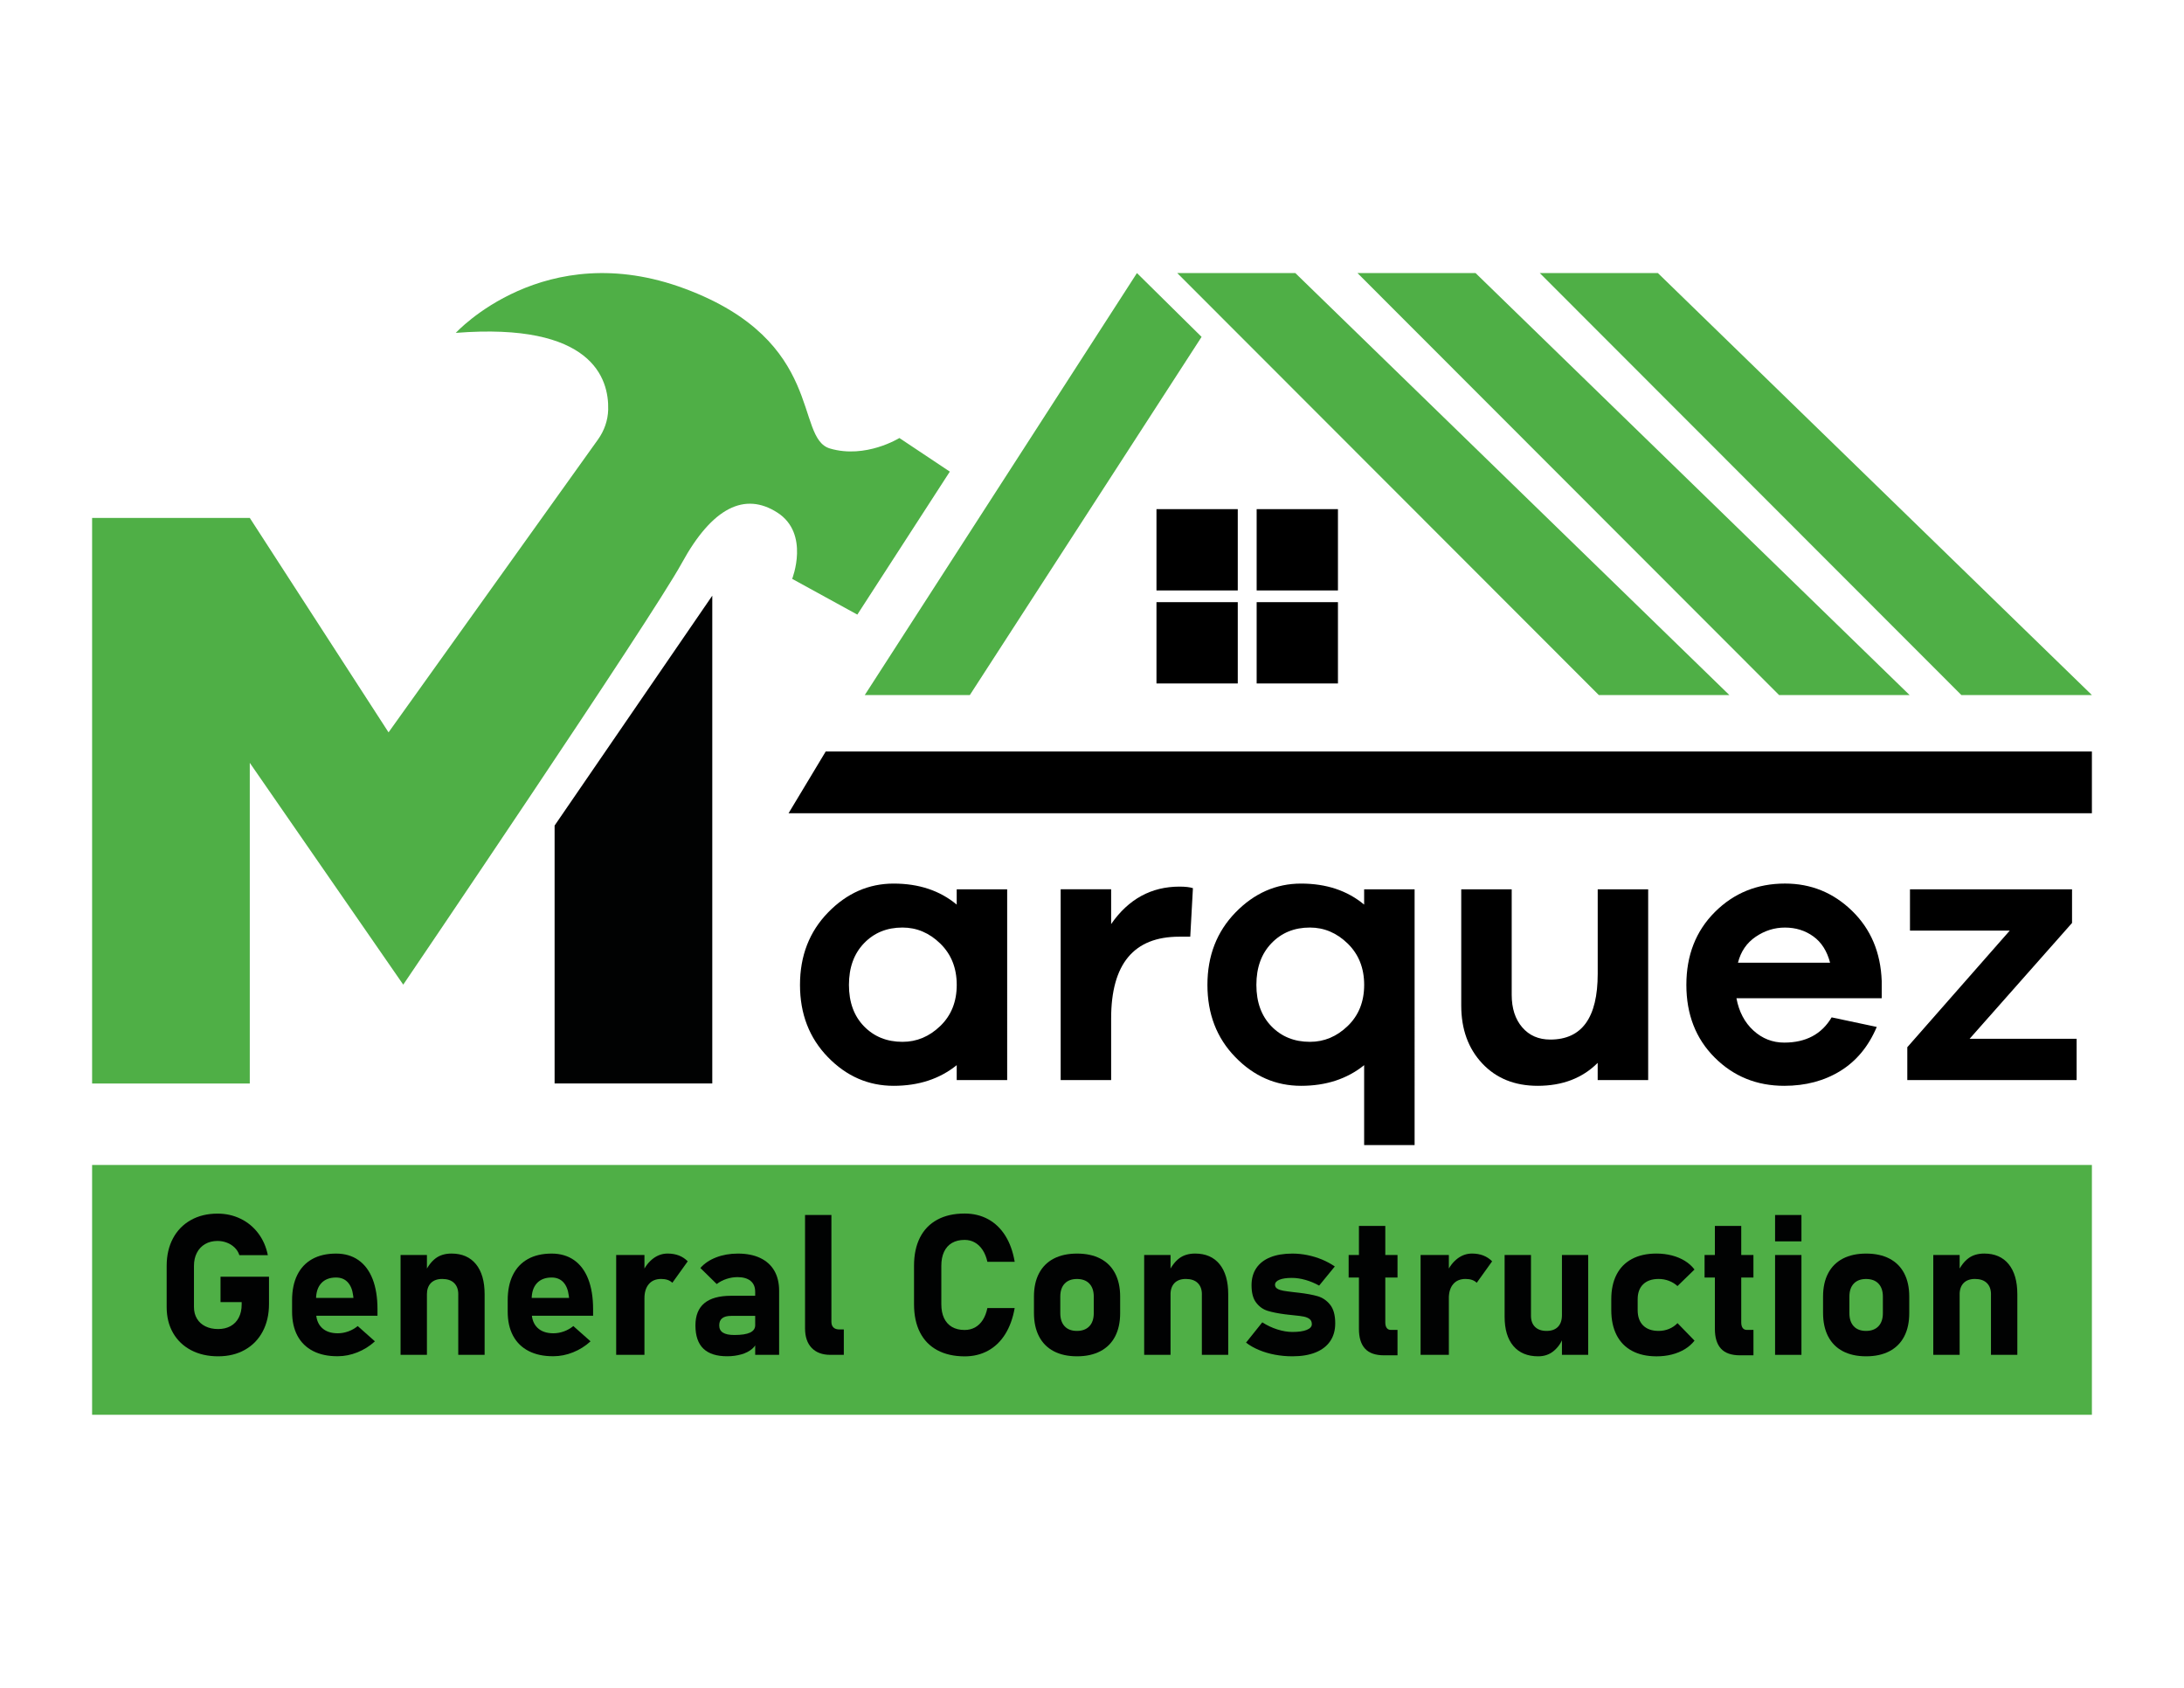
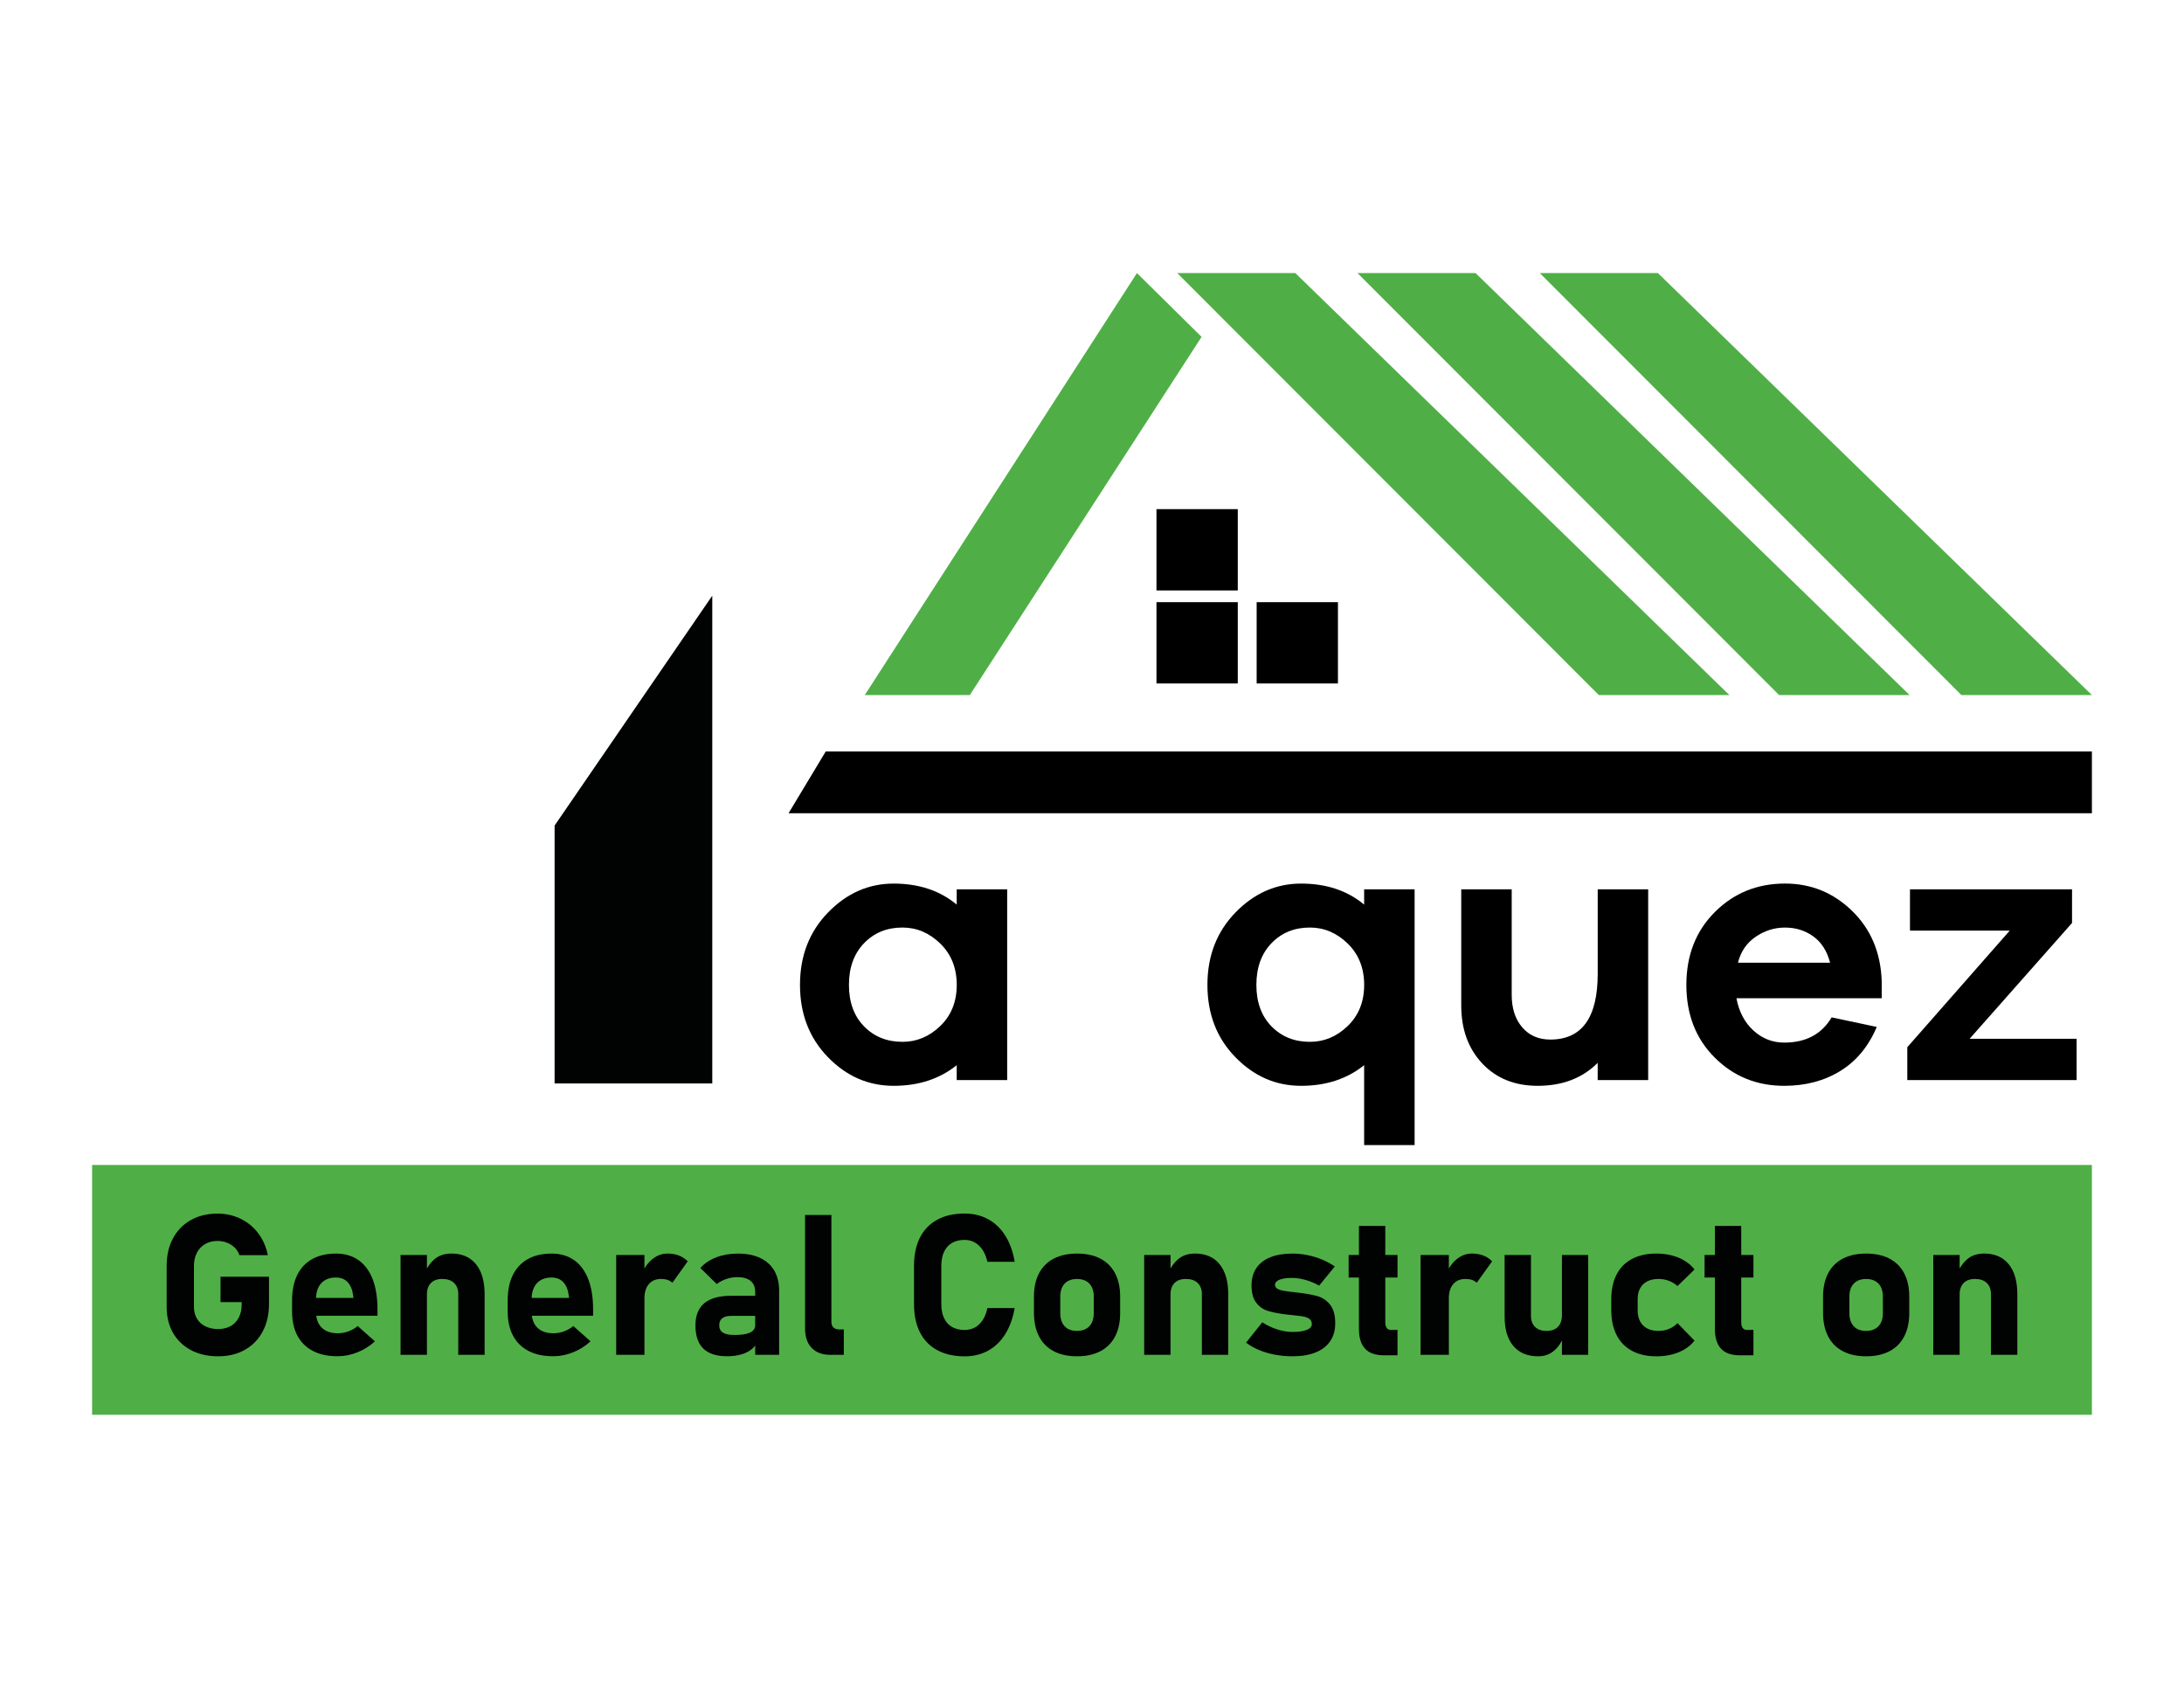
<svg xmlns="http://www.w3.org/2000/svg" version="1.1" id="Capa_1" x="0px" y="0px" viewBox="0 0 792 612" style="enable-background:new 0 0 792 612;" xml:space="preserve">
  <style type="text/css">
	.st0{fill:#010202;}
	.st1{fill:#4FAF46;}
</style>
  <g>
    <polygon class="st0" points="258.3,392.86 201.12,392.86 201.12,299.34 258.3,215.99  " />
-     <path class="st1" d="M326.15,158.82c0,0-12.2,7.62-25.16,3.81c-12.96-3.81-1.52-38.88-52.6-57.94s-83.1,16.01-83.1,16.01   c49.44-3.89,55.57,16.51,55.26,27.87c-0.11,3.88-1.43,7.62-3.69,10.78l-75.96,106.2l-50.32-77.76H33.4v205.08h57.18V276.6   l55.65,80.43c0,0,89.96-132.65,101.01-152.85c11.05-20.2,22.87-25.92,34.69-18.3c11.82,7.62,5.34,24.01,5.34,24.01l23.63,12.96   l33.54-51.84L326.15,158.82z" />
    <g>
      <path d="M365.24,391.63h-18.3v-5.41c-6.19,4.99-13.81,7.49-22.87,7.49c-9.15,0-17.1-3.46-23.84-10.4s-10.12-15.66-10.12-26.2    c0-10.54,3.4-19.29,10.19-26.27c6.79-6.98,14.72-10.46,23.77-10.46c9.15,0,16.77,2.54,22.87,7.62v-5.54h18.3V391.63z     M340.99,372.01c3.97-3.83,5.96-8.8,5.96-14.9c0-6.1-1.99-11.09-5.96-14.97c-3.97-3.88-8.55-5.82-13.72-5.82    c-5.64,0-10.28,1.89-13.93,5.68c-3.65,3.79-5.48,8.83-5.48,15.11c0,6.28,1.83,11.3,5.48,15.04c3.65,3.74,8.29,5.61,13.93,5.61    C332.44,377.77,337.01,375.85,340.99,372.01z" />
-       <path d="M432.6,322.04l-0.97,17.6h-4.02c-16.45,0-24.67,9.89-24.67,29.66v22.32h-18.3v-69.17h18.3v12.61    c6.28-9.06,14.55-13.58,24.81-13.58C429.88,321.49,431.49,321.67,432.6,322.04z" />
      <path d="M512.99,415.19h-18.3v-28.97c-6.19,4.99-13.81,7.49-22.87,7.49c-9.15,0-17.1-3.46-23.84-10.4    c-6.75-6.93-10.12-15.66-10.12-26.2c0-10.54,3.4-19.29,10.19-26.27c6.79-6.98,14.72-10.46,23.77-10.46    c9.15,0,16.77,2.54,22.87,7.62v-5.54h18.3V415.19z M488.74,372.01c3.97-3.83,5.96-8.8,5.96-14.9c0-6.1-1.99-11.09-5.96-14.97    c-3.97-3.88-8.55-5.82-13.72-5.82c-5.64,0-10.28,1.89-13.93,5.68c-3.65,3.79-5.48,8.83-5.48,15.11c0,6.28,1.83,11.3,5.48,15.04    c3.65,3.74,8.29,5.61,13.93,5.61C480.19,377.77,484.76,375.85,488.74,372.01z" />
      <path d="M597.68,391.63h-18.3v-6.24c-5.54,5.54-12.8,8.32-21.76,8.32c-8.32,0-15.02-2.7-20.1-8.11c-5.08-5.41-7.62-12.41-7.62-21    v-42.14h18.3v38.26c0,4.9,1.27,8.83,3.81,11.78c2.54,2.96,5.94,4.44,10.19,4.44c11.46,0,17.19-7.95,17.19-23.84v-30.63h18.3    V391.63z" />
      <path d="M682.37,361.96H629.7c0.92,4.9,2.98,8.8,6.17,11.71c3.19,2.91,6.91,4.37,11.16,4.37c7.85,0,13.58-3.05,17.19-9.15    l16.36,3.47c-2.96,7.02-7.35,12.34-13.17,15.94c-5.82,3.6-12.61,5.41-20.38,5.41c-9.98,0-18.39-3.42-25.23-10.26    c-6.84-6.84-10.26-15.62-10.26-26.34c0-10.72,3.44-19.52,10.33-26.41c6.88-6.88,15.36-10.33,25.44-10.33    c9.43,0,17.53,3.3,24.33,9.91c6.79,6.61,10.37,15.08,10.74,25.43V361.96z M636.7,339.65c-3.28,2.22-5.43,5.36-6.45,9.43h33.41    c-1.11-4.25-3.14-7.44-6.1-9.56c-2.96-2.13-6.38-3.19-10.26-3.19C643.51,336.32,639.98,337.43,636.7,339.65z" />
      <path d="M753.06,391.63h-61.4v-11.92l37.15-42.28h-36.18v-14.97h58.77v12.2l-37.15,42h38.81V391.63z" />
    </g>
    <polygon points="758.6,294.88 285.96,294.88 299.43,272.49 758.6,272.49  " />
    <polygon class="st1" points="313.6,252.02 412.3,99.01 435.74,122.15 351.7,252.02  " />
    <polygon class="st1" points="426.91,99.01 469.73,99.01 627.13,252.02 579.79,252.02  " />
    <polygon class="st1" points="492.27,99.01 535.09,99.01 692.49,252.02 645.16,252.02  " />
    <polygon class="st1" points="558.38,99.01 601.21,99.01 758.6,252.02 711.27,252.02  " />
    <rect x="419.38" y="184.61" width="29.48" height="29.48" />
-     <rect x="455.71" y="184.61" width="29.48" height="29.48" />
    <rect x="419.38" y="218.34" width="29.48" height="29.48" />
    <rect x="455.71" y="218.34" width="29.48" height="29.48" />
    <rect x="33.4" y="422.41" class="st1" width="725.2" height="90.58" />
    <g>
      <g>
        <path class="st0" d="M97.55,462.91v9.91c0,3.77-0.76,7.09-2.28,9.96c-1.52,2.87-3.68,5.09-6.47,6.66s-6.02,2.35-9.7,2.35     c-3.7,0-6.96-0.74-9.78-2.21c-2.82-1.48-5.01-3.56-6.56-6.26c-1.55-2.7-2.32-5.82-2.32-9.38v-14.96c0-3.77,0.76-7.08,2.28-9.94     c1.52-2.86,3.68-5.07,6.47-6.64s6.02-2.35,9.7-2.35c3.02,0,5.81,0.62,8.37,1.87c2.56,1.24,4.69,3.01,6.4,5.28     s2.87,4.92,3.47,7.92H86.81c-0.35-1.07-0.92-1.99-1.73-2.77c-0.8-0.78-1.74-1.37-2.83-1.78c-1.08-0.41-2.2-0.61-3.37-0.61     c-1.7,0-3.19,0.37-4.48,1.12c-1.29,0.74-2.29,1.8-3,3.17c-0.71,1.37-1.06,2.95-1.06,4.74v14.96c0,1.58,0.36,2.98,1.08,4.18     c0.72,1.21,1.74,2.14,3.07,2.79c1.33,0.65,2.86,0.98,4.6,0.98c1.72,0,3.23-0.35,4.52-1.06s2.28-1.74,2.98-3.09     c0.7-1.35,1.05-2.94,1.05-4.78v-0.84h-7.67v-9.21H97.55z" />
        <path class="st0" d="M113.54,489.88c-2.48-1.27-4.37-3.12-5.67-5.54c-1.3-2.43-1.95-5.35-1.95-8.77v-4.08     c0-3.58,0.62-6.64,1.87-9.17c1.24-2.53,3.06-4.46,5.44-5.79c2.38-1.33,5.26-1.99,8.63-1.99c3.16,0,5.87,0.79,8.13,2.37     c2.25,1.58,3.97,3.88,5.14,6.89c1.17,3.01,1.76,6.64,1.76,10.9v2.37h-24.76v-6.45h16.04l-0.1-0.84     c-0.26-2.09-0.91-3.71-1.97-4.85c-1.06-1.14-2.47-1.71-4.24-1.71c-2.3,0-4.09,0.69-5.35,2.06c-1.27,1.37-1.9,3.31-1.9,5.82v4.6     c0,2.46,0.69,4.37,2.08,5.72c1.38,1.35,3.32,2.02,5.81,2.02c1.28,0,2.55-0.23,3.8-0.68c1.26-0.45,2.39-1.1,3.42-1.94l6.24,5.54     c-1.88,1.72-4,3.05-6.35,3.99c-2.35,0.94-4.72,1.41-7.11,1.41C119,491.79,116.02,491.15,113.54,489.88z" />
        <path class="st0" d="M145.26,455.06h9.56v36.2h-9.56V455.06z M166.19,469.32c0-1.77-0.51-3.14-1.52-4.12     c-1.01-0.98-2.45-1.46-4.31-1.46c-1.77,0-3.13,0.5-4.1,1.48c-0.97,0.99-1.45,2.38-1.45,4.17l-0.73-8.02     c1.09-2.28,2.4-3.99,3.92-5.13c1.52-1.14,3.44-1.71,5.74-1.71c3.81,0,6.77,1.29,8.86,3.85c2.09,2.57,3.14,6.2,3.14,10.9v21.97     h-9.56V469.32z" />
        <path class="st0" d="M191.73,489.88c-2.48-1.27-4.37-3.12-5.67-5.54c-1.3-2.43-1.95-5.35-1.95-8.77v-4.08     c0-3.58,0.62-6.64,1.87-9.17c1.24-2.53,3.06-4.46,5.44-5.79c2.38-1.33,5.26-1.99,8.63-1.99c3.16,0,5.87,0.79,8.13,2.37     c2.25,1.58,3.97,3.88,5.14,6.89c1.17,3.01,1.76,6.64,1.76,10.9v2.37h-24.76v-6.45h16.04l-0.1-0.84     c-0.26-2.09-0.91-3.71-1.97-4.85c-1.06-1.14-2.47-1.71-4.24-1.71c-2.3,0-4.09,0.69-5.35,2.06c-1.27,1.37-1.9,3.31-1.9,5.82v4.6     c0,2.46,0.69,4.37,2.08,5.72c1.38,1.35,3.32,2.02,5.81,2.02c1.28,0,2.55-0.23,3.8-0.68c1.26-0.45,2.39-1.1,3.42-1.94l6.24,5.54     c-1.88,1.72-4,3.05-6.35,3.99c-2.35,0.94-4.72,1.41-7.11,1.41C197.19,491.79,194.21,491.15,191.73,489.88z" />
        <path class="st0" d="M223.45,455.06h10.25v36.2h-10.25V455.06z M242.11,464.09c-0.67-0.23-1.45-0.35-2.34-0.35     c-1.93,0-3.42,0.62-4.48,1.87c-1.06,1.24-1.59,2.97-1.59,5.18l-0.73-9.42c1-2.16,2.3-3.84,3.89-5.04c1.59-1.2,3.34-1.8,5.25-1.8     c1.51,0,2.88,0.24,4.1,0.71c1.22,0.48,2.28,1.18,3.19,2.11l-5.58,7.78C243.35,464.67,242.79,464.33,242.11,464.09z" />
        <path class="st0" d="M255.07,489.01c-1.92-1.85-2.88-4.66-2.88-8.42c0-3.58,1.08-6.27,3.23-8.06c2.15-1.79,5.38-2.69,9.68-2.69     h9.07l0.49,7.29h-9.52c-1.44,0-2.52,0.29-3.24,0.85c-0.72,0.57-1.08,1.44-1.08,2.6c0,1.19,0.45,2.06,1.36,2.63     c0.91,0.57,2.28,0.85,4.12,0.85c2.56,0,4.46-0.29,5.7-0.87c1.24-0.58,1.87-1.49,1.87-2.72l0.73,5.27     c-0.14,1.3-0.74,2.41-1.8,3.31c-1.06,0.91-2.38,1.59-3.98,2.04c-1.59,0.45-3.27,0.68-5.04,0.68     C259.89,491.79,256.99,490.86,255.07,489.01z M273.85,468.31c0-1.67-0.56-2.96-1.67-3.87c-1.12-0.91-2.7-1.36-4.74-1.36     c-1.35,0-2.69,0.22-4.01,0.66c-1.33,0.44-2.5,1.06-3.52,1.85l-5.93-5.82c1.44-1.65,3.35-2.93,5.72-3.85     c2.37-0.92,5-1.38,7.88-1.38c3.16,0,5.86,0.53,8.09,1.59c2.23,1.06,3.94,2.59,5.11,4.6c1.17,2.01,1.76,4.44,1.76,7.27v23.26     h-8.68V468.31z" />
        <path class="st0" d="M301.5,479.3c0,0.88,0.25,1.56,0.75,2.04c0.5,0.48,1.21,0.71,2.15,0.71h1.6v9.21h-4.88     c-2.91,0-5.16-0.84-6.77-2.51c-1.6-1.67-2.41-4.03-2.41-7.08v-41.12h9.56V479.3z" />
        <path class="st0" d="M339.9,489.57c-2.74-1.48-4.84-3.63-6.28-6.45c-1.44-2.83-2.16-6.24-2.16-10.24v-13.92     c0-4,0.72-7.41,2.16-10.24c1.44-2.83,3.53-4.98,6.28-6.47c2.74-1.49,6.04-2.23,9.9-2.23c3.19,0,6.03,0.69,8.54,2.06     s4.59,3.37,6.23,5.98c1.64,2.62,2.77,5.77,3.4,9.47h-9.9c-0.37-1.67-0.95-3.1-1.73-4.29c-0.78-1.19-1.72-2.09-2.83-2.72     c-1.1-0.63-2.34-0.94-3.71-0.94c-1.79,0-3.31,0.37-4.57,1.1c-1.26,0.73-2.21,1.8-2.88,3.21c-0.66,1.41-0.99,3.1-0.99,5.08v13.92     c0,1.98,0.33,3.66,0.99,5.06c0.66,1.39,1.62,2.46,2.88,3.19c1.26,0.73,2.78,1.1,4.57,1.1c1.4,0,2.65-0.31,3.77-0.92     c1.12-0.62,2.06-1.52,2.82-2.7s1.33-2.63,1.67-4.32h9.9c-0.65,3.7-1.8,6.85-3.44,9.47c-1.64,2.62-3.71,4.61-6.21,5.98     c-2.5,1.37-5.34,2.06-8.53,2.06C345.95,491.79,342.65,491.05,339.9,489.57z" />
        <path class="st0" d="M382.12,489.94c-2.34-1.23-4.12-3.03-5.34-5.39c-1.22-2.36-1.83-5.2-1.83-8.53v-5.89     c0-3.28,0.61-6.09,1.83-8.42s3-4.12,5.34-5.34c2.34-1.22,5.16-1.83,8.46-1.83c3.3,0,6.12,0.61,8.46,1.83     c2.34,1.22,4.12,3,5.34,5.34s1.83,5.14,1.83,8.42v6c0,3.3-0.61,6.12-1.83,8.46s-3,4.12-5.34,5.35c-2.34,1.23-5.16,1.85-8.46,1.85     C387.28,491.79,384.46,491.17,382.12,489.94z M395.04,480.89c1.07-1.13,1.6-2.71,1.6-4.76v-6c0-2.02-0.54-3.59-1.6-4.71     c-1.07-1.12-2.57-1.67-4.5-1.67c-1.91,0-3.39,0.56-4.45,1.67c-1.06,1.12-1.59,2.69-1.59,4.71v6c0,2.05,0.52,3.63,1.57,4.76     c1.05,1.13,2.53,1.69,4.46,1.69C392.47,482.58,393.97,482.01,395.04,480.89z" />
        <path class="st0" d="M414.92,455.06h9.56v36.2h-9.56V455.06z M435.85,469.32c0-1.77-0.51-3.14-1.52-4.12s-2.45-1.46-4.31-1.46     c-1.77,0-3.13,0.5-4.1,1.48c-0.96,0.99-1.45,2.38-1.45,4.17l-0.73-8.02c1.09-2.28,2.4-3.99,3.92-5.13     c1.52-1.14,3.44-1.71,5.74-1.71c3.81,0,6.77,1.29,8.86,3.85c2.09,2.57,3.14,6.2,3.14,10.9v21.97h-9.56V469.32z" />
        <path class="st0" d="M462.35,491.21c-2.05-0.38-3.96-0.95-5.75-1.69c-1.79-0.74-3.37-1.64-4.74-2.69l5.89-7.36     c1.74,1.12,3.57,1.98,5.48,2.58c1.91,0.6,3.72,0.91,5.44,0.91c2.23,0,3.96-0.25,5.2-0.75c1.23-0.5,1.85-1.19,1.85-2.07     c0-0.81-0.27-1.43-0.8-1.85c-0.54-0.42-1.22-0.71-2.06-0.89c-0.84-0.17-2.01-0.33-3.52-0.47c-0.42-0.05-0.84-0.09-1.27-0.14     c-0.43-0.05-0.87-0.09-1.31-0.14c-0.09-0.02-0.19-0.04-0.3-0.05s-0.2-0.02-0.3-0.02c-2.7-0.35-4.86-0.78-6.49-1.29     c-1.63-0.51-3.01-1.49-4.13-2.95c-1.13-1.45-1.69-3.56-1.69-6.33c0-2.42,0.58-4.49,1.74-6.21c1.16-1.72,2.85-3.03,5.06-3.92     c2.21-0.89,4.88-1.34,8.02-1.34c1.84,0,3.67,0.19,5.49,0.56c1.83,0.37,3.57,0.91,5.25,1.6c1.67,0.7,3.22,1.54,4.64,2.51     l-5.68,6.94c-1.58-0.88-3.23-1.57-4.95-2.06s-3.37-0.73-4.95-0.73c-1.93,0-3.43,0.22-4.5,0.66c-1.07,0.44-1.6,1.06-1.6,1.85     c0,0.6,0.28,1.08,0.85,1.41c0.57,0.34,1.28,0.58,2.13,0.73c0.85,0.15,2.09,0.32,3.71,0.51c0.21,0.02,0.42,0.05,0.63,0.07     c0.21,0.02,0.42,0.05,0.63,0.07c0.09,0.02,0.2,0.04,0.31,0.04c0.12,0,0.22,0.01,0.31,0.03c2.81,0.33,5.1,0.75,6.87,1.26     c1.77,0.51,3.27,1.53,4.52,3.07c1.24,1.53,1.87,3.79,1.87,6.77c0,2.51-0.6,4.66-1.81,6.45c-1.21,1.79-2.98,3.16-5.3,4.1     c-2.33,0.94-5.13,1.41-8.41,1.41C466.5,491.79,464.4,491.59,462.35,491.21z" />
        <path class="st0" d="M489.07,455.06h17.72v8.16h-17.72V455.06z M495.01,489.01c-1.48-1.62-2.21-4-2.21-7.17v-37.32h9.56v34.95     c0,0.88,0.17,1.56,0.52,2.04s0.86,0.71,1.54,0.71h2.37v9.21h-4.81C498.81,491.44,496.49,490.63,495.01,489.01z" />
        <path class="st0" d="M515.16,455.06h10.25v36.2h-10.25V455.06z M533.81,464.09c-0.67-0.23-1.45-0.35-2.34-0.35     c-1.93,0-3.42,0.62-4.48,1.87c-1.06,1.24-1.59,2.97-1.59,5.18l-0.73-9.42c1-2.16,2.3-3.84,3.89-5.04c1.59-1.2,3.34-1.8,5.25-1.8     c1.51,0,2.88,0.24,4.1,0.71c1.22,0.48,2.28,1.18,3.19,2.11l-5.58,7.78C535.06,464.67,534.49,464.33,533.81,464.09z" />
        <path class="st0" d="M555.19,477.07c0,1.74,0.49,3.1,1.48,4.06c0.99,0.97,2.38,1.45,4.17,1.45c1.79,0,3.17-0.49,4.13-1.48     c0.96-0.99,1.45-2.4,1.45-4.24l0.49,7.92c-0.67,1.98-1.8,3.64-3.37,4.99c-1.57,1.35-3.48,2.02-5.74,2.02     c-3.88,0-6.88-1.25-9-3.75c-2.12-2.5-3.17-6.04-3.17-10.62v-22.36h9.56V477.07z M566.42,455.06h9.52v36.2h-9.52V455.06z" />
        <path class="st0" d="M591.83,489.81c-2.45-1.31-4.32-3.23-5.6-5.74c-1.28-2.51-1.92-5.53-1.92-9.07v-3.87     c0-3.51,0.64-6.5,1.92-8.98c1.28-2.48,3.14-4.36,5.6-5.67c2.45-1.3,5.4-1.95,8.84-1.95c1.98,0,3.84,0.23,5.6,0.68     c1.75,0.45,3.33,1.11,4.73,1.97c1.39,0.86,2.56,1.91,3.49,3.14l-6.17,6c-0.88-0.81-1.92-1.45-3.1-1.9     c-1.19-0.45-2.43-0.68-3.73-0.68c-2.42,0-4.29,0.65-5.62,1.94c-1.33,1.29-1.99,3.11-1.99,5.46v3.87c0,2.42,0.66,4.28,1.99,5.6     c1.33,1.31,3.2,1.97,5.62,1.97c1.33,0,2.58-0.24,3.77-0.73c1.19-0.49,2.21-1.19,3.07-2.09l6.17,6.35     c-0.95,1.21-2.13,2.24-3.52,3.09c-1.39,0.85-2.96,1.49-4.71,1.94s-3.6,0.66-5.58,0.66C597.23,491.79,594.28,491.13,591.83,489.81     z" />
        <path class="st0" d="M618.14,455.06h17.72v8.16h-17.72V455.06z M624.09,489.01c-1.48-1.62-2.21-4-2.21-7.17v-37.32h9.56v34.95     c0,0.88,0.17,1.56,0.52,2.04s0.86,0.71,1.54,0.71h2.37v9.21h-4.81C627.89,491.44,625.57,490.63,624.09,489.01z" />
-         <path class="st0" d="M643.71,440.55h9.56v9.56h-9.56V440.55z M643.71,455.06h9.56v36.2h-9.56V455.06z" />
        <path class="st0" d="M668.28,489.94c-2.34-1.23-4.12-3.03-5.34-5.39c-1.22-2.36-1.83-5.2-1.83-8.53v-5.89     c0-3.28,0.61-6.09,1.83-8.42s3-4.12,5.34-5.34c2.34-1.22,5.16-1.83,8.46-1.83c3.3,0,6.12,0.61,8.46,1.83     c2.34,1.22,4.12,3,5.34,5.34s1.83,5.14,1.83,8.42v6c0,3.3-0.61,6.12-1.83,8.46s-3,4.12-5.34,5.35c-2.34,1.23-5.16,1.85-8.46,1.85     C673.43,491.79,670.62,491.17,668.28,489.94z M681.2,480.89c1.07-1.13,1.6-2.71,1.6-4.76v-6c0-2.02-0.54-3.59-1.6-4.71     c-1.07-1.12-2.57-1.67-4.5-1.67c-1.91,0-3.39,0.56-4.45,1.67c-1.06,1.12-1.59,2.69-1.59,4.71v6c0,2.05,0.52,3.63,1.57,4.76     c1.05,1.13,2.53,1.69,4.46,1.69S680.13,482.01,681.2,480.89z" />
        <path class="st0" d="M701.08,455.06h9.56v36.2h-9.56V455.06z M722.01,469.32c0-1.77-0.51-3.14-1.52-4.12s-2.45-1.46-4.31-1.46     c-1.77,0-3.13,0.5-4.1,1.48c-0.96,0.99-1.45,2.38-1.45,4.17l-0.73-8.02c1.09-2.28,2.4-3.99,3.92-5.13     c1.52-1.14,3.44-1.71,5.74-1.71c3.81,0,6.77,1.29,8.86,3.85c2.09,2.57,3.14,6.2,3.14,10.9v21.97h-9.56V469.32z" />
      </g>
    </g>
  </g>
</svg>